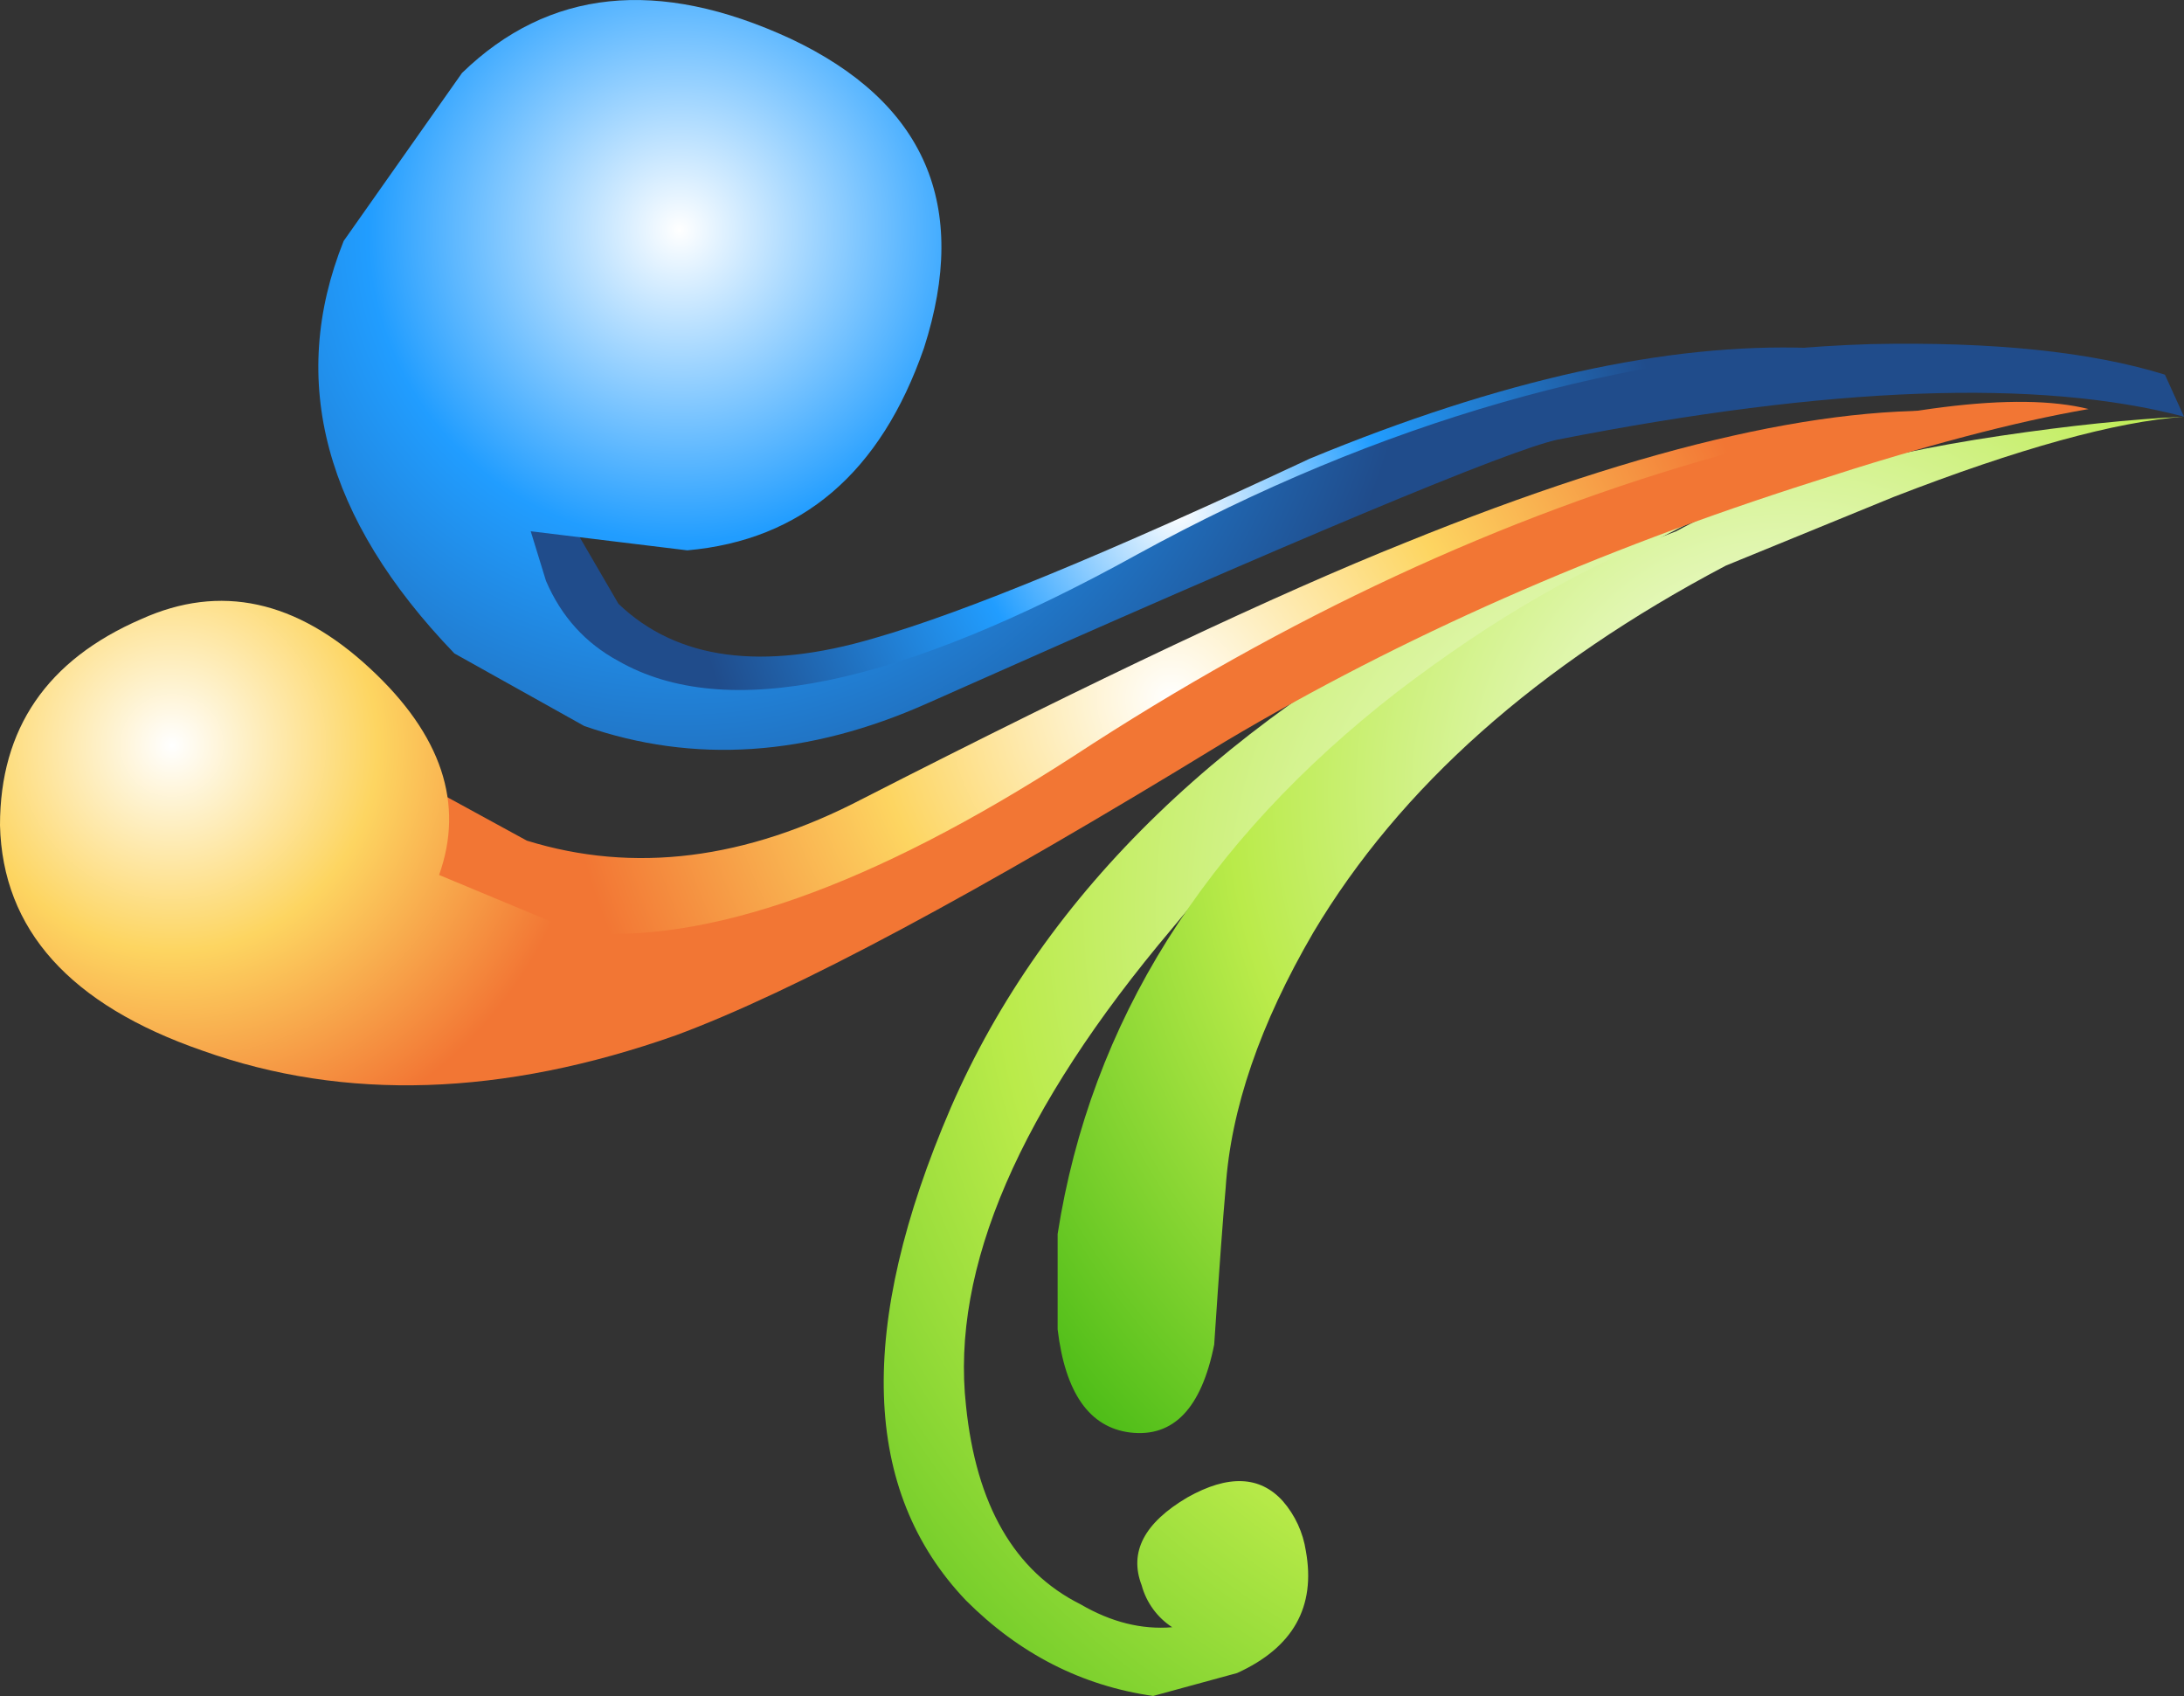
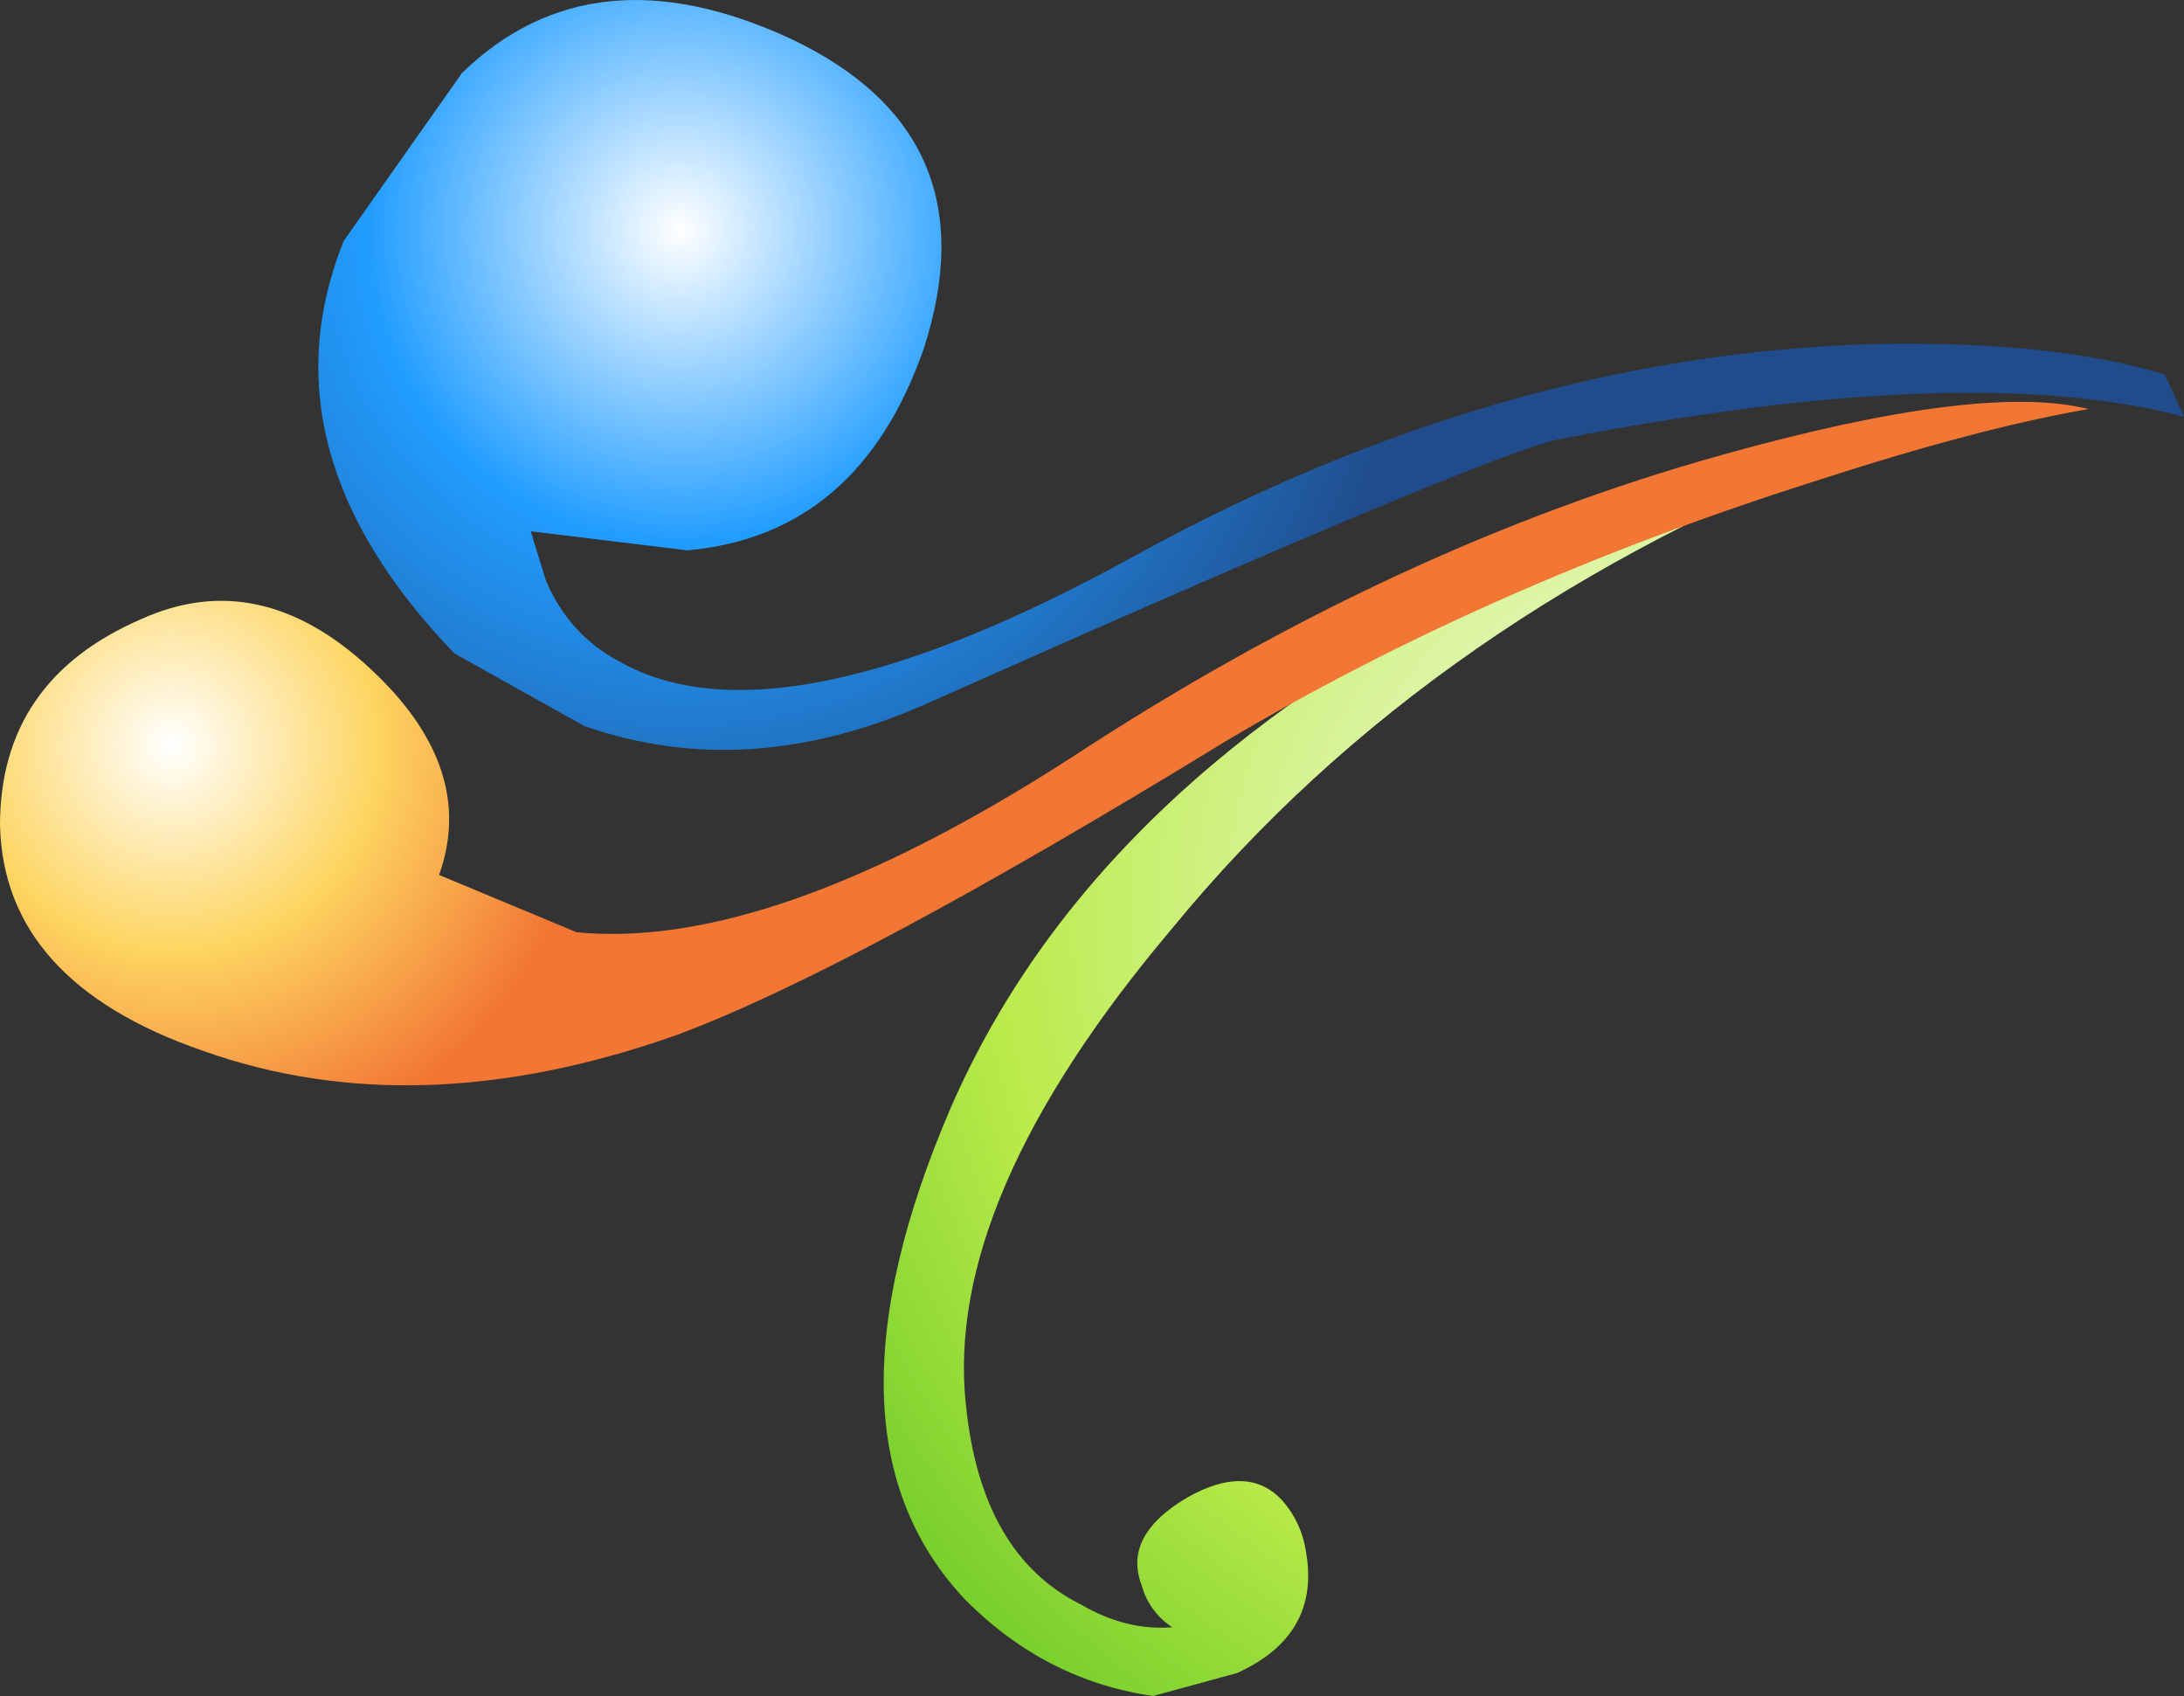
<svg xmlns="http://www.w3.org/2000/svg" version="1.0" id="Layer_1" x="0px" y="0px" viewBox="0 0 968.17 751.7" enable-background="new 0 0 968.17 751.7" xml:space="preserve">
  <rect x="0" y="0" width="968.17" height="751.7" fill="#333333" stroke="none" />
  <title>newyears2_0008</title>
  <radialGradient id="SVGID_1_" cx="603.598" cy="362.609" r="18.84" gradientTransform="matrix(33.432 -5.301 -5.301 -33.432 -17497.822 15725.429)" gradientUnits="userSpaceOnUse">
    <stop offset="0" style="stop-color:#FFFFFF" />
    <stop offset="0.5" style="stop-color:#BAEB4A" />
    <stop offset="1" style="stop-color:#1BA700" />
  </radialGradient>
  <path fill="url(#SVGID_1_)" d="M663.5,257.46C543.893,317.26,463.213,395.107,421.46,491c-41.753,97.04-39.497,169.823,6.77,218.35  c23.693,23.693,51.34,37.8,82.94,42.32l37.24-10.16c24.827-11.287,34.983-29.34,30.47-54.16c-1.243-8.145-4.765-15.772-10.16-22  c-10.153-11.287-24.26-11.85-42.32-1.69c-19.18,11.287-25.95,24.263-20.31,38.93c2.079,7.656,6.897,14.282,13.54,18.62  c-13.54,1.127-27.08-2.26-40.62-10.16c-29.333-14.667-46.26-44-50.78-88c-6.773-60.933,23.693-131.46,91.4-211.58  c76.733-93.66,179.983-165.327,309.75-215C778.6,207.79,723.307,228.12,663.5,257.46z" />
  <radialGradient id="SVGID_2_" cx="603.598" cy="362.61" r="14.59" gradientTransform="matrix(33.431 -5.307 -5.307 -33.431 -17461.856 15676.951)" gradientUnits="userSpaceOnUse">
    <stop offset="0" style="stop-color:#FFFFFF" />
    <stop offset="0.5" style="stop-color:#BAEB4A" />
    <stop offset="1" style="stop-color:#1BA700" />
  </radialGradient>
-   <path fill="url(#SVGID_2_)" d="M886.93,193.14c-60.933,9.027-108.89,23.133-143.87,42.32c-39.493,14.667-80.68,38.363-123.56,71.09  c-85.76,66.573-135.977,146.687-150.65,240.34v42.32c3.387,28.213,14.107,43.447,32.16,45.7c19.18,2.26,31.593-10.717,37.24-38.93  c2.26-33.853,3.953-56.987,5.08-69.4c2.253-34.98,15.23-72.78,38.93-113.4c38.367-64.32,99.3-118.483,182.8-162.49l74.47-30.47  c55.293-21.44,98.173-33.287,128.64-35.54C944.477,185.807,917.397,188.627,886.93,193.14z" />
  <radialGradient id="SVGID_3_" cx="603.578" cy="362.594" r="6.44" gradientTransform="matrix(33.438 -5.266 -5.266 -33.438 -17751.041 15528.886)" gradientUnits="userSpaceOnUse">
    <stop offset="0" style="stop-color:#FFFFFF" />
    <stop offset="0.42" style="stop-color:#219DFF" />
    <stop offset="1" style="stop-color:#204C8B" />
  </radialGradient>
-   <path fill="url(#SVGID_3_)" d="M707.51,183c41.753-7.9,78.99-13.543,111.71-16.93l-16.92-11.86  c-63.193-2.253-137.103,14.11-221.73,49.09c-89.147,41.753-153.48,68.27-193,79.55c-49.647,14.667-87.447,9.59-113.4-15.23  L250.51,227L215,213.45C224,281.15,261.79,315,328.37,315c56.42,1.133,117.917-19.177,184.49-60.93  C559.127,224.73,624.01,201.04,707.51,183z" />
  <radialGradient id="SVGID_4_" cx="603.598" cy="362.609" r="9.73" gradientTransform="matrix(33.43 -5.3 -5.3 -33.43 -17955.371 15422.98)" gradientUnits="userSpaceOnUse">
    <stop offset="0" style="stop-color:#FFFFFF" />
    <stop offset="0.42" style="stop-color:#219DFF" />
    <stop offset="1" style="stop-color:#204C8B" />
  </radialGradient>
  <path fill="url(#SVGID_4_)" d="M968.17,184.67l-8.46-18.62c-32.727-10.153-76.17-14.667-130.33-13.54  c-109.453,3.387-217.787,34.417-325,93.09C398.32,304.28,321.593,320.08,274.2,293c-14.667-7.9-25.387-19.747-32.16-35.54l-6.77-22  l69.4,8.46c50.78-4.513,85.76-34.417,104.94-89.71c20.313-63.193,0.567-108.893-59.24-137.1  C291.703-9.97,243.183-4.893,204.81,32.34l-52.47,74.47c-24.827,62.06-8.463,122.993,49.09,182.8L259,321.77  c48.52,16.927,99.3,13.54,152.34-10.16c164.747-73.333,257.84-112.263,279.28-116.79C811.34,171.127,903.857,167.743,968.17,184.67z  " />
  <radialGradient id="SVGID_5_" cx="603.6" cy="362.609" r="7.983" gradientTransform="matrix(33.432 -5.301 -5.301 -33.432 -17737.981 15632.059)" gradientUnits="userSpaceOnUse">
    <stop offset="0" style="stop-color:#FFFFFF" />
    <stop offset="0.49" style="stop-color:#FDD561" />
    <stop offset="1" style="stop-color:#F27634" />
  </radialGradient>
-   <path fill="url(#SVGID_5_)" d="M177.72,342.09c-6.898,3.477-13.186,8.049-18.62,13.54c-10.153,12.413-10.153,27.08,0,44  c13.54,24.827,49.65,34.417,108.33,28.77c67.707-5.64,139.373-33.287,215-82.94c68.833-46.267,155.72-86.89,260.66-121.87  c51.887-18.047,97.013-31.577,135.38-40.59c-62.06-5.64-147.253,13.543-255.58,57.55c-56.42,22.567-136.537,60.37-240.35,113.41  c-51.907,27.08-101.573,33.287-149,18.62L177.72,342.09z" />
  <radialGradient id="SVGID_6_" cx="603.609" cy="362.611" r="5.49" gradientTransform="matrix(33.431 -5.313 -5.313 -33.431 -18176.291 15659.754)" gradientUnits="userSpaceOnUse">
    <stop offset="0" style="stop-color:#FFFFFF" />
    <stop offset="0.49" style="stop-color:#FDD561" />
    <stop offset="1" style="stop-color:#F27634" />
  </radialGradient>
  <path fill="url(#SVGID_6_)" d="M194.65,387.79c11.287-31.593,1.13-62.06-30.47-91.4c-32.727-30.467-66.58-37.8-101.56-22  C20.873,292.437,0,322.9,0,365.78c1.127,46.267,31.03,79.553,89.71,99.86c63.193,22.567,133.153,20.31,209.88-6.77  c51.907-19.18,133.153-62.623,243.74-130.33c77.86-46.26,164.75-84.623,260.67-115.09c48.52-15.8,89.143-26.52,121.87-32.16  c-31.593-7.9-85.757-1.13-162.49,20.31c-97.053,27.08-192.973,71.653-287.76,133.72c-89.147,57.547-162.48,83.5-220,77.86  L194.65,387.79z" />
</svg>